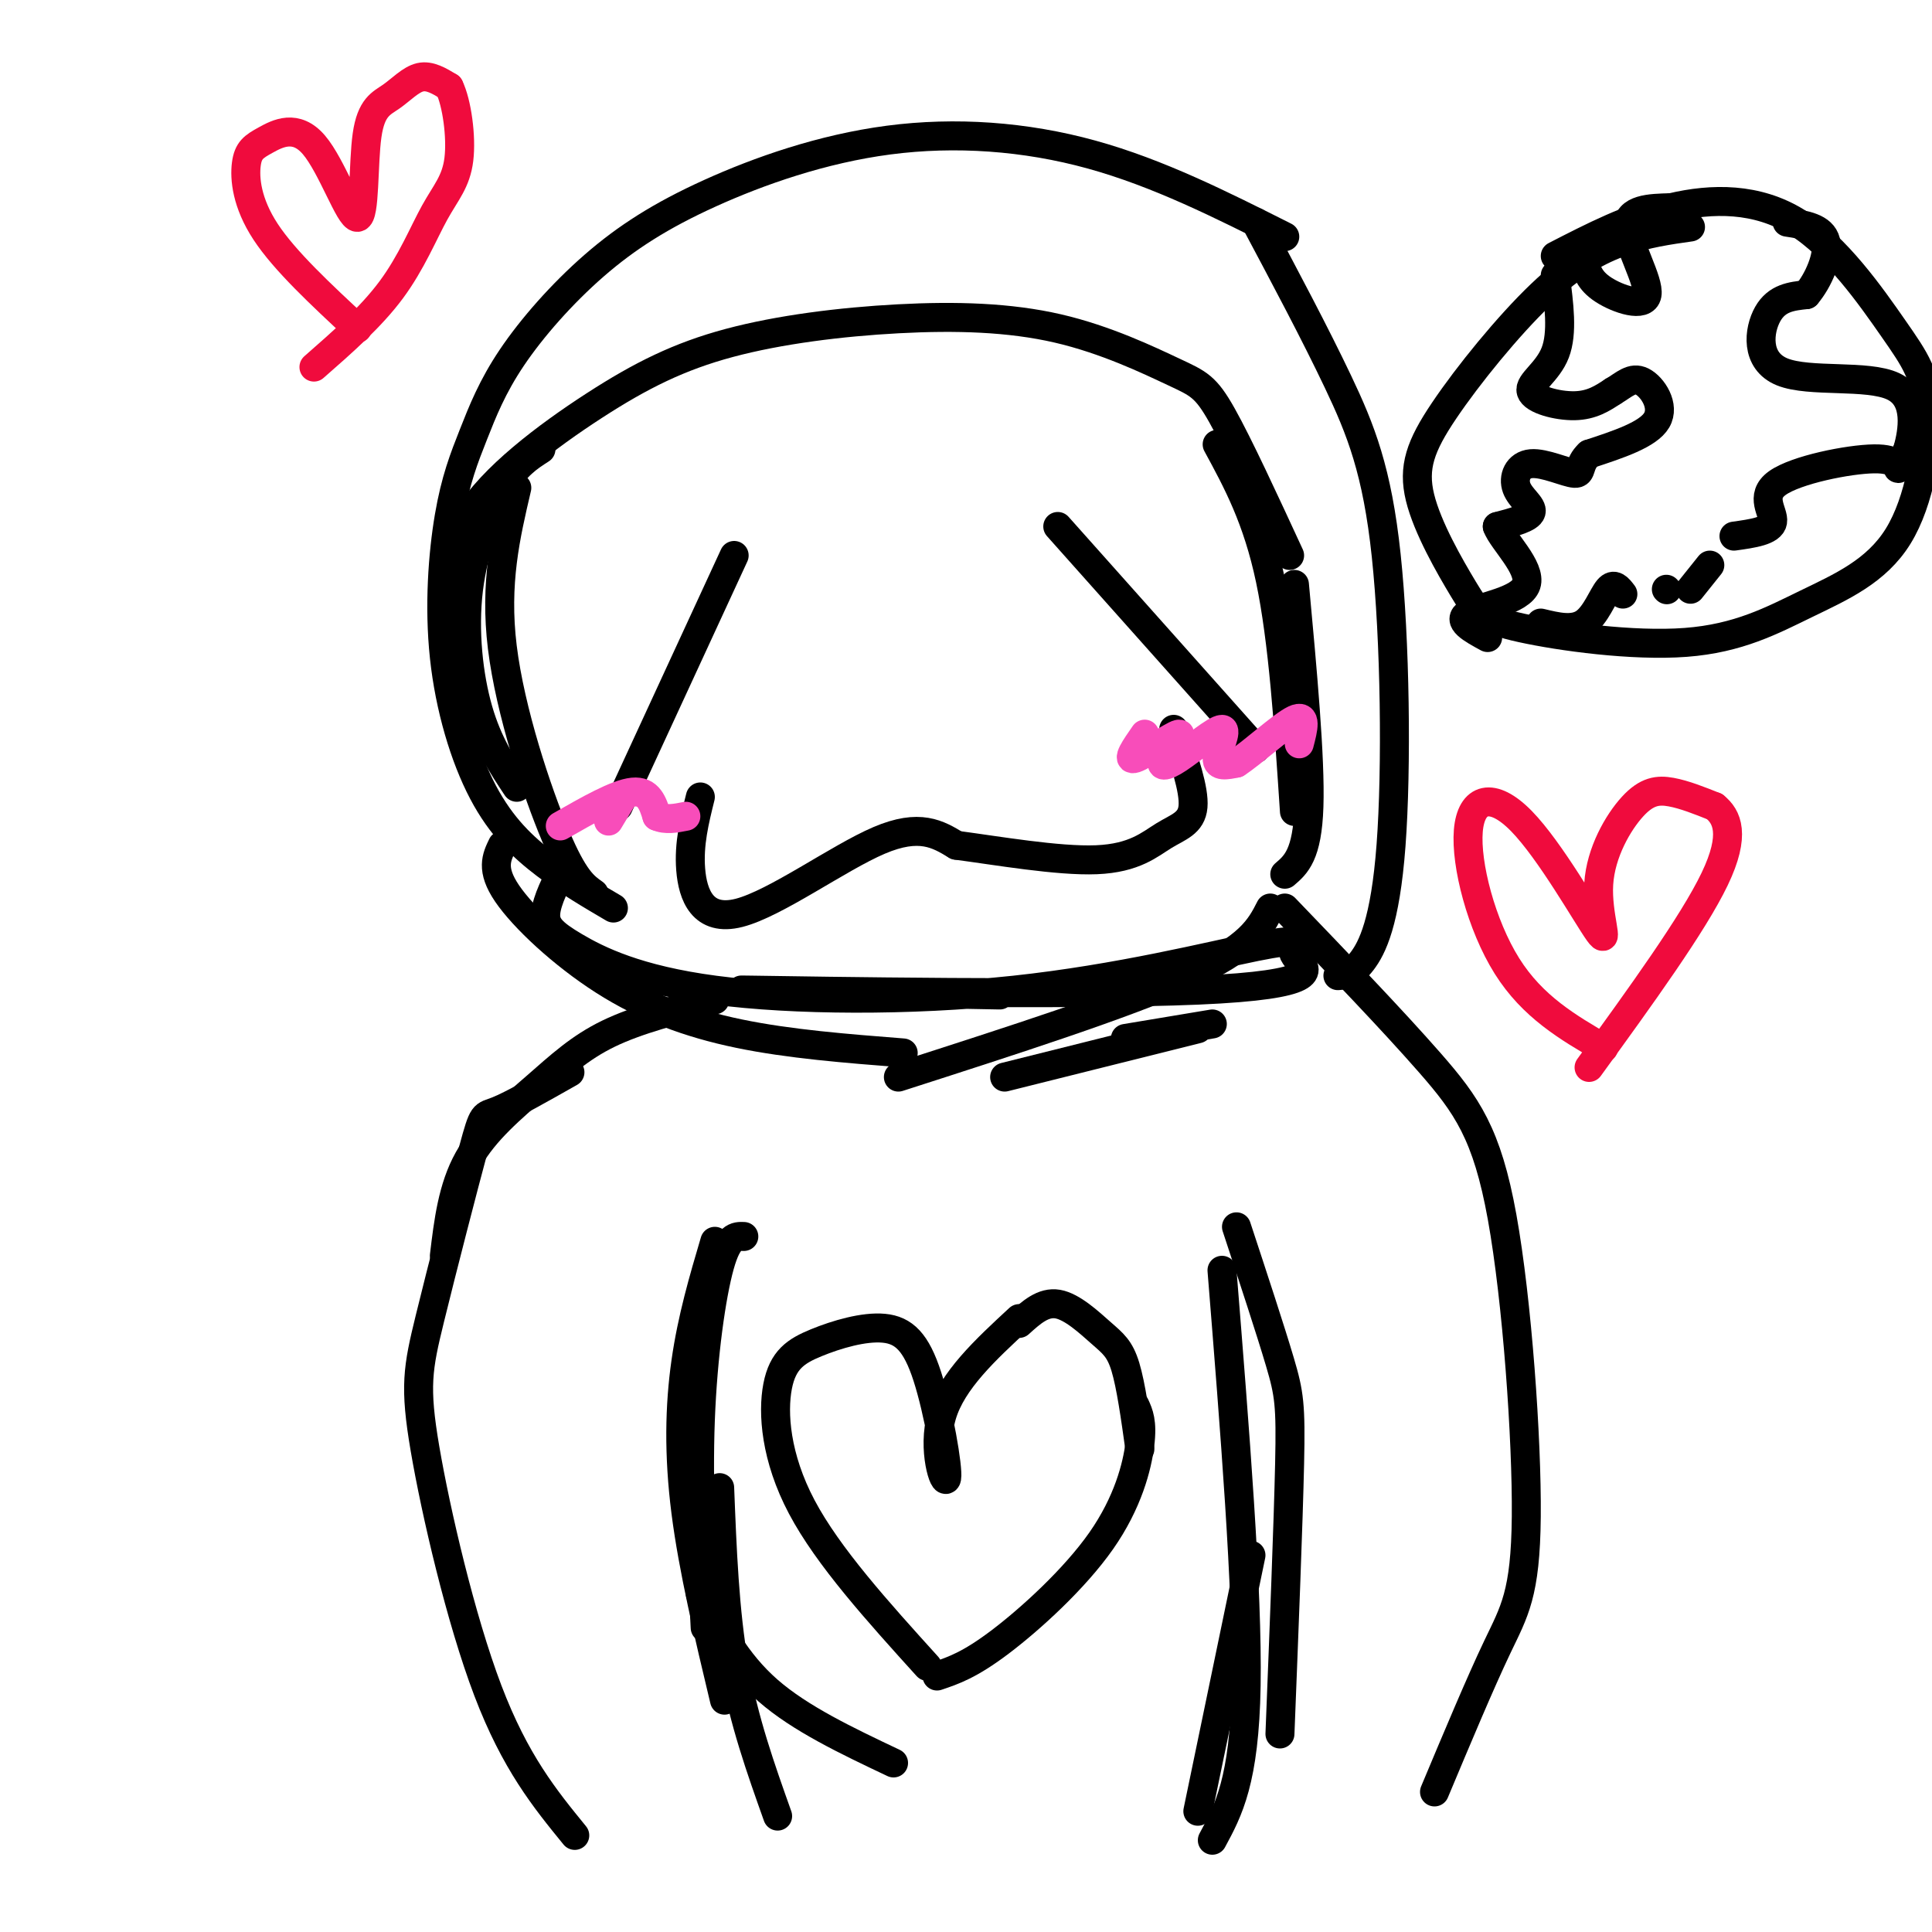
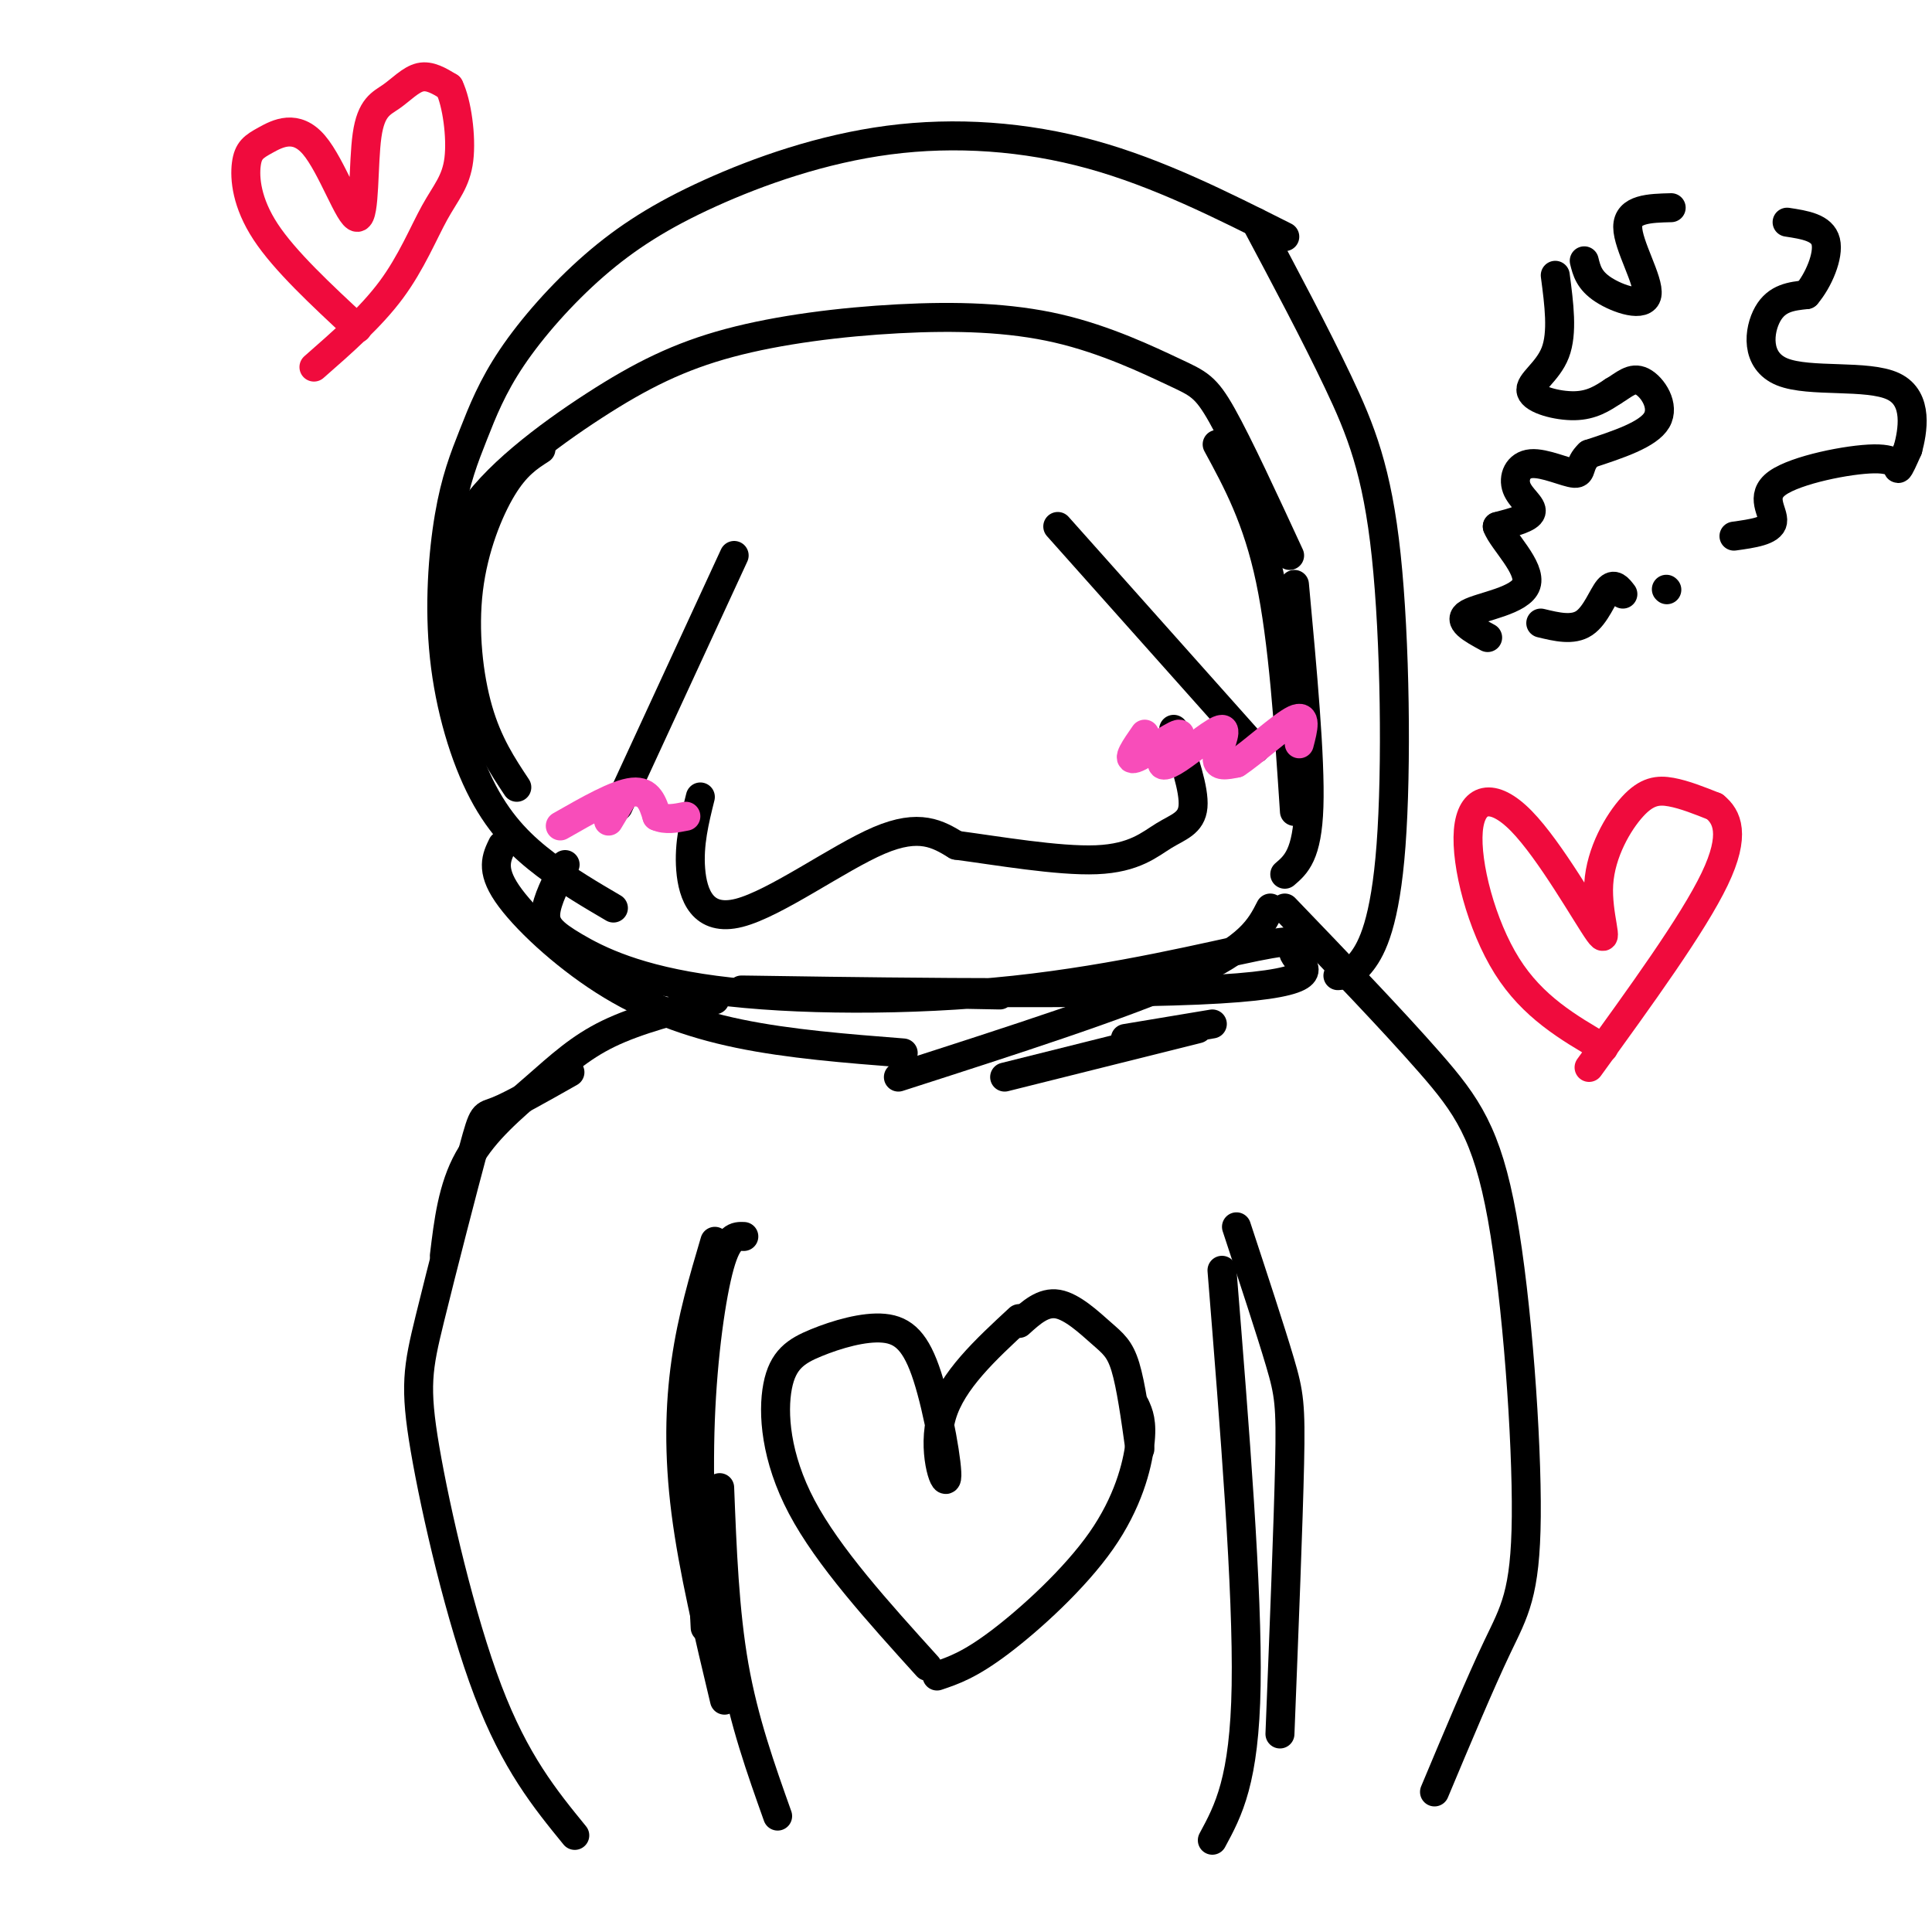
<svg xmlns="http://www.w3.org/2000/svg" viewBox="0 0 400 400" version="1.1">
  <g fill="none" stroke="rgb(0,0,0)" stroke-width="6" stroke-linecap="round" stroke-linejoin="round">
    <path d="M266,49c-13.110,-6.600 -26.220,-13.199 -40,-17c-13.780,-3.801 -28.229,-4.802 -42,-3c-13.771,1.802 -26.866,6.408 -37,11c-10.134,4.592 -17.309,9.171 -24,15c-6.691,5.829 -12.897,12.910 -17,19c-4.103,6.090 -6.102,11.189 -8,16c-1.898,4.811 -3.694,9.333 -5,17c-1.306,7.667 -2.123,18.478 -1,29c1.123,10.522 4.187,20.756 8,28c3.813,7.244 8.375,11.498 13,15c4.625,3.502 9.312,6.251 14,9" />
    <path d="M260,46c6.123,11.502 12.246,23.005 17,33c4.754,9.995 8.140,18.483 10,36c1.860,17.517 2.193,44.062 1,60c-1.193,15.938 -3.912,21.268 -6,24c-2.088,2.732 -3.544,2.866 -5,3" />
    <path d="M152,115c0.000,0.000 -24.000,52.000 -24,52" />
    <path d="M219,109c0.000,0.000 41.000,46.000 41,46" />
    <path d="M145,165c-1.208,4.869 -2.417,9.738 -2,15c0.417,5.262 2.458,10.917 10,9c7.542,-1.917 20.583,-11.405 29,-15c8.417,-3.595 12.208,-1.298 16,1" />
    <path d="M198,175c8.303,1.093 21.061,3.324 29,3c7.939,-0.324 11.061,-3.203 14,-5c2.939,-1.797 5.697,-2.514 6,-6c0.303,-3.486 -1.848,-9.743 -4,-16" />
    <path d="M267,115c-5.308,-11.488 -10.617,-22.977 -14,-29c-3.383,-6.023 -4.841,-6.582 -10,-9c-5.159,-2.418 -14.020,-6.696 -24,-9c-9.980,-2.304 -21.080,-2.634 -33,-2c-11.920,0.634 -24.659,2.232 -35,5c-10.341,2.768 -18.284,6.707 -28,13c-9.716,6.293 -21.205,14.941 -26,23c-4.795,8.059 -2.898,15.530 -1,23" />
    <path d="M112,93c-2.577,1.655 -5.155,3.310 -8,8c-2.845,4.690 -5.958,12.417 -7,21c-1.042,8.583 -0.012,18.024 2,25c2.012,6.976 5.006,11.488 8,16" />
-     <path d="M107,101c-2.311,9.867 -4.622,19.733 -3,33c1.622,13.267 7.178,29.933 11,39c3.822,9.067 5.911,10.533 8,12" />
    <path d="M252,92c4.167,7.667 8.333,15.333 11,28c2.667,12.667 3.833,30.333 5,48" />
    <path d="M268,121c1.667,18.000 3.333,36.000 3,46c-0.333,10.000 -2.667,12.000 -5,14" />
    <path d="M104,175c-1.208,2.494 -2.417,4.988 1,10c3.417,5.012 11.458,12.542 20,18c8.542,5.458 17.583,8.845 28,11c10.417,2.155 22.208,3.077 34,4" />
    <path d="M117,179c-1.890,3.687 -3.780,7.375 -4,10c-0.220,2.625 1.230,4.188 6,7c4.770,2.812 12.859,6.874 29,9c16.141,2.126 40.333,2.316 62,0c21.667,-2.316 40.809,-7.136 50,-9c9.191,-1.864 8.432,-0.770 8,0c-0.432,0.770 -0.539,1.217 1,3c1.539,1.783 4.722,4.903 -21,6c-25.722,1.097 -80.349,0.171 -92,0c-11.651,-0.171 19.675,0.415 51,1" />
    <path d="M263,188c-2.083,4.083 -4.167,8.167 -17,14c-12.833,5.833 -36.417,13.417 -60,21" />
    <path d="M248,213c0.000,0.000 -40.000,10.000 -40,10" />
    <path d="M251,212c0.000,0.000 -18.000,3.000 -18,3" />
    <path d="M148,207c-7.988,2.042 -15.976,4.083 -22,7c-6.024,2.917 -10.083,6.708 -15,11c-4.917,4.292 -10.690,9.083 -14,15c-3.310,5.917 -4.155,12.958 -5,20" />
    <path d="M118,222c-6.018,3.412 -12.037,6.824 -15,8c-2.963,1.176 -2.871,0.116 -5,8c-2.129,7.884 -6.478,24.711 -9,35c-2.522,10.289 -3.218,14.039 -1,27c2.218,12.961 7.348,35.132 13,50c5.652,14.868 11.826,22.434 18,30" />
    <path d="M266,188c11.159,11.612 22.319,23.225 30,32c7.681,8.775 11.884,14.713 15,32c3.116,17.287 5.147,45.923 5,62c-0.147,16.077 -2.470,19.593 -6,27c-3.530,7.407 -8.265,18.703 -13,30" />
    <path d="M154,256c-1.644,-0.067 -3.289,-0.133 -5,6c-1.711,6.133 -3.489,18.467 -4,32c-0.511,13.533 0.244,28.267 1,43" />
    <path d="M148,257c-2.356,7.978 -4.711,15.956 -6,25c-1.289,9.044 -1.511,19.156 0,31c1.511,11.844 4.756,25.422 8,39" />
    <path d="M149,308c0.500,12.833 1.000,25.667 3,37c2.000,11.333 5.500,21.167 9,31" />
    <path d="M256,254c3.533,10.733 7.067,21.467 9,28c1.933,6.533 2.267,8.867 2,21c-0.267,12.133 -1.133,34.067 -2,56" />
    <path d="M253,263c2.667,33.167 5.333,66.333 5,86c-0.333,19.667 -3.667,25.833 -7,32" />
-     <path d="M259,322c0.000,0.000 -11.000,53.000 -11,53" />
-     <path d="M145,330c3.667,7.083 7.333,14.167 14,20c6.667,5.833 16.333,10.417 26,15" />
    <path d="M192,345c-10.277,-11.357 -20.554,-22.714 -26,-33c-5.446,-10.286 -6.060,-19.503 -5,-25c1.060,-5.497 3.796,-7.276 8,-9c4.204,-1.724 9.878,-3.393 14,-3c4.122,0.393 6.693,2.848 9,10c2.307,7.152 4.352,19.003 4,21c-0.352,1.997 -3.101,-5.858 -1,-13c2.101,-7.142 9.050,-13.571 16,-20" />
    <path d="M235,291c0.780,1.702 1.560,3.405 1,8c-0.560,4.595 -2.458,12.083 -8,20c-5.542,7.917 -14.726,16.262 -21,21c-6.274,4.738 -9.637,5.869 -13,7" />
    <path d="M211,274c2.494,-2.262 4.988,-4.524 8,-4c3.012,0.524 6.542,3.833 9,6c2.458,2.167 3.845,3.190 5,7c1.155,3.810 2.077,10.405 3,17" />
-     <path d="M350,47c-4.541,0.642 -9.082,1.283 -14,3c-4.918,1.717 -10.213,4.509 -17,11c-6.787,6.491 -15.067,16.681 -20,24c-4.933,7.319 -6.519,11.767 -5,18c1.519,6.233 6.141,14.251 9,19c2.859,4.749 3.954,6.231 12,8c8.046,1.769 23.044,3.827 34,3c10.956,-0.827 17.870,-4.537 25,-8c7.130,-3.463 14.478,-6.679 19,-14c4.522,-7.321 6.220,-18.746 6,-26c-0.220,-7.254 -2.358,-10.336 -7,-17c-4.642,-6.664 -11.788,-16.910 -20,-22c-8.212,-5.090 -17.489,-5.026 -26,-3c-8.511,2.026 -16.255,6.013 -24,10" />
    <path d="M322,57c0.786,5.964 1.571,11.929 0,16c-1.571,4.071 -5.500,6.250 -5,8c0.500,1.750 5.429,3.071 9,3c3.571,-0.071 5.786,-1.536 8,-3" />
    <path d="M334,81c2.250,-1.310 3.875,-3.083 6,-2c2.125,1.083 4.750,5.024 3,8c-1.750,2.976 -7.875,4.988 -14,7" />
    <path d="M329,94c-2.367,2.173 -1.283,4.104 -3,4c-1.717,-0.104 -6.233,-2.244 -9,-2c-2.767,0.244 -3.783,2.874 -3,5c0.783,2.126 3.367,3.750 3,5c-0.367,1.250 -3.683,2.125 -7,3" />
    <path d="M310,109c1.036,2.881 7.125,8.583 6,12c-1.125,3.417 -9.464,4.548 -12,6c-2.536,1.452 0.732,3.226 4,5" />
    <path d="M345,122c0.000,0.000 0.100,0.100 0.1,0.1" />
-     <path d="M350,122c0.000,0.000 4.000,-5.000 4,-5" />
    <path d="M359,111c3.837,-0.536 7.675,-1.072 8,-3c0.325,-1.928 -2.861,-5.249 1,-8c3.861,-2.751 14.770,-4.933 20,-5c5.230,-0.067 4.780,1.981 5,2c0.220,0.019 1.110,-1.990 2,-4" />
    <path d="M395,93c0.951,-3.560 2.327,-10.459 -3,-13c-5.327,-2.541 -17.357,-0.722 -23,-3c-5.643,-2.278 -4.898,-8.651 -3,-12c1.898,-3.349 4.949,-3.675 8,-4" />
    <path d="M374,61c2.489,-2.889 4.711,-8.111 4,-11c-0.711,-2.889 -4.356,-3.444 -8,-4" />
    <path d="M346,43c-4.500,0.113 -9.000,0.226 -9,4c0.000,3.774 4.500,11.208 4,14c-0.500,2.792 -6.000,0.940 -9,-1c-3.000,-1.940 -3.500,-3.970 -4,-6" />
    <path d="M336,123c-0.911,-1.200 -1.822,-2.400 -3,-1c-1.178,1.400 -2.622,5.400 -5,7c-2.378,1.600 -5.689,0.800 -9,0" />
  </g>
  <g fill="none" stroke="rgb(248,77,186)" stroke-width="6" stroke-linecap="round" stroke-linejoin="round">
    <path d="M116,171c5.833,-3.333 11.667,-6.667 15,-7c3.333,-0.333 4.167,2.333 5,5" />
    <path d="M136,169c1.833,0.833 3.917,0.417 6,0" />
    <path d="M237,152c-1.959,2.815 -3.919,5.630 -2,5c1.919,-0.630 7.715,-4.704 9,-5c1.285,-0.296 -1.943,3.186 -3,5c-1.057,1.814 0.057,1.960 3,0c2.943,-1.960 7.715,-6.028 9,-6c1.285,0.028 -0.919,4.151 -1,6c-0.081,1.849 1.959,1.425 4,1" />
    <path d="M256,158c3.244,-2.067 9.356,-7.733 12,-9c2.644,-1.267 1.822,1.867 1,5" />
    <path d="M126,170c0.000,0.000 3.000,-5.000 3,-5" />
  </g>
  <g fill="none" stroke="rgb(240,11,61)" stroke-width="6" stroke-linecap="round" stroke-linejoin="round">
    <path d="M332,217c-7.346,-4.275 -14.693,-8.550 -20,-17c-5.307,-8.450 -8.575,-21.076 -8,-28c0.575,-6.924 4.993,-8.145 11,-2c6.007,6.145 13.604,19.655 16,23c2.396,3.345 -0.409,-3.474 0,-10c0.409,-6.526 4.033,-12.757 7,-16c2.967,-3.243 5.276,-3.498 8,-3c2.724,0.498 5.862,1.749 9,3" />
    <path d="M355,167c2.556,2.067 4.444,5.733 0,15c-4.444,9.267 -15.222,24.133 -26,39" />
    <path d="M74,68c-7.518,-6.986 -15.037,-13.972 -19,-20c-3.963,-6.028 -4.372,-11.099 -4,-14c0.372,-2.901 1.525,-3.632 4,-5c2.475,-1.368 6.271,-3.374 10,1c3.729,4.374 7.392,15.128 9,15c1.608,-0.128 1.163,-11.137 2,-17c0.837,-5.863 2.956,-6.578 5,-8c2.044,-1.422 4.013,-3.549 6,-4c1.987,-0.451 3.994,0.775 6,2" />
    <path d="M93,18c1.592,3.244 2.571,10.354 2,15c-0.571,4.646 -2.692,6.828 -5,11c-2.308,4.172 -4.802,10.335 -9,16c-4.198,5.665 -10.099,10.833 -16,16" />
  </g>
</svg>